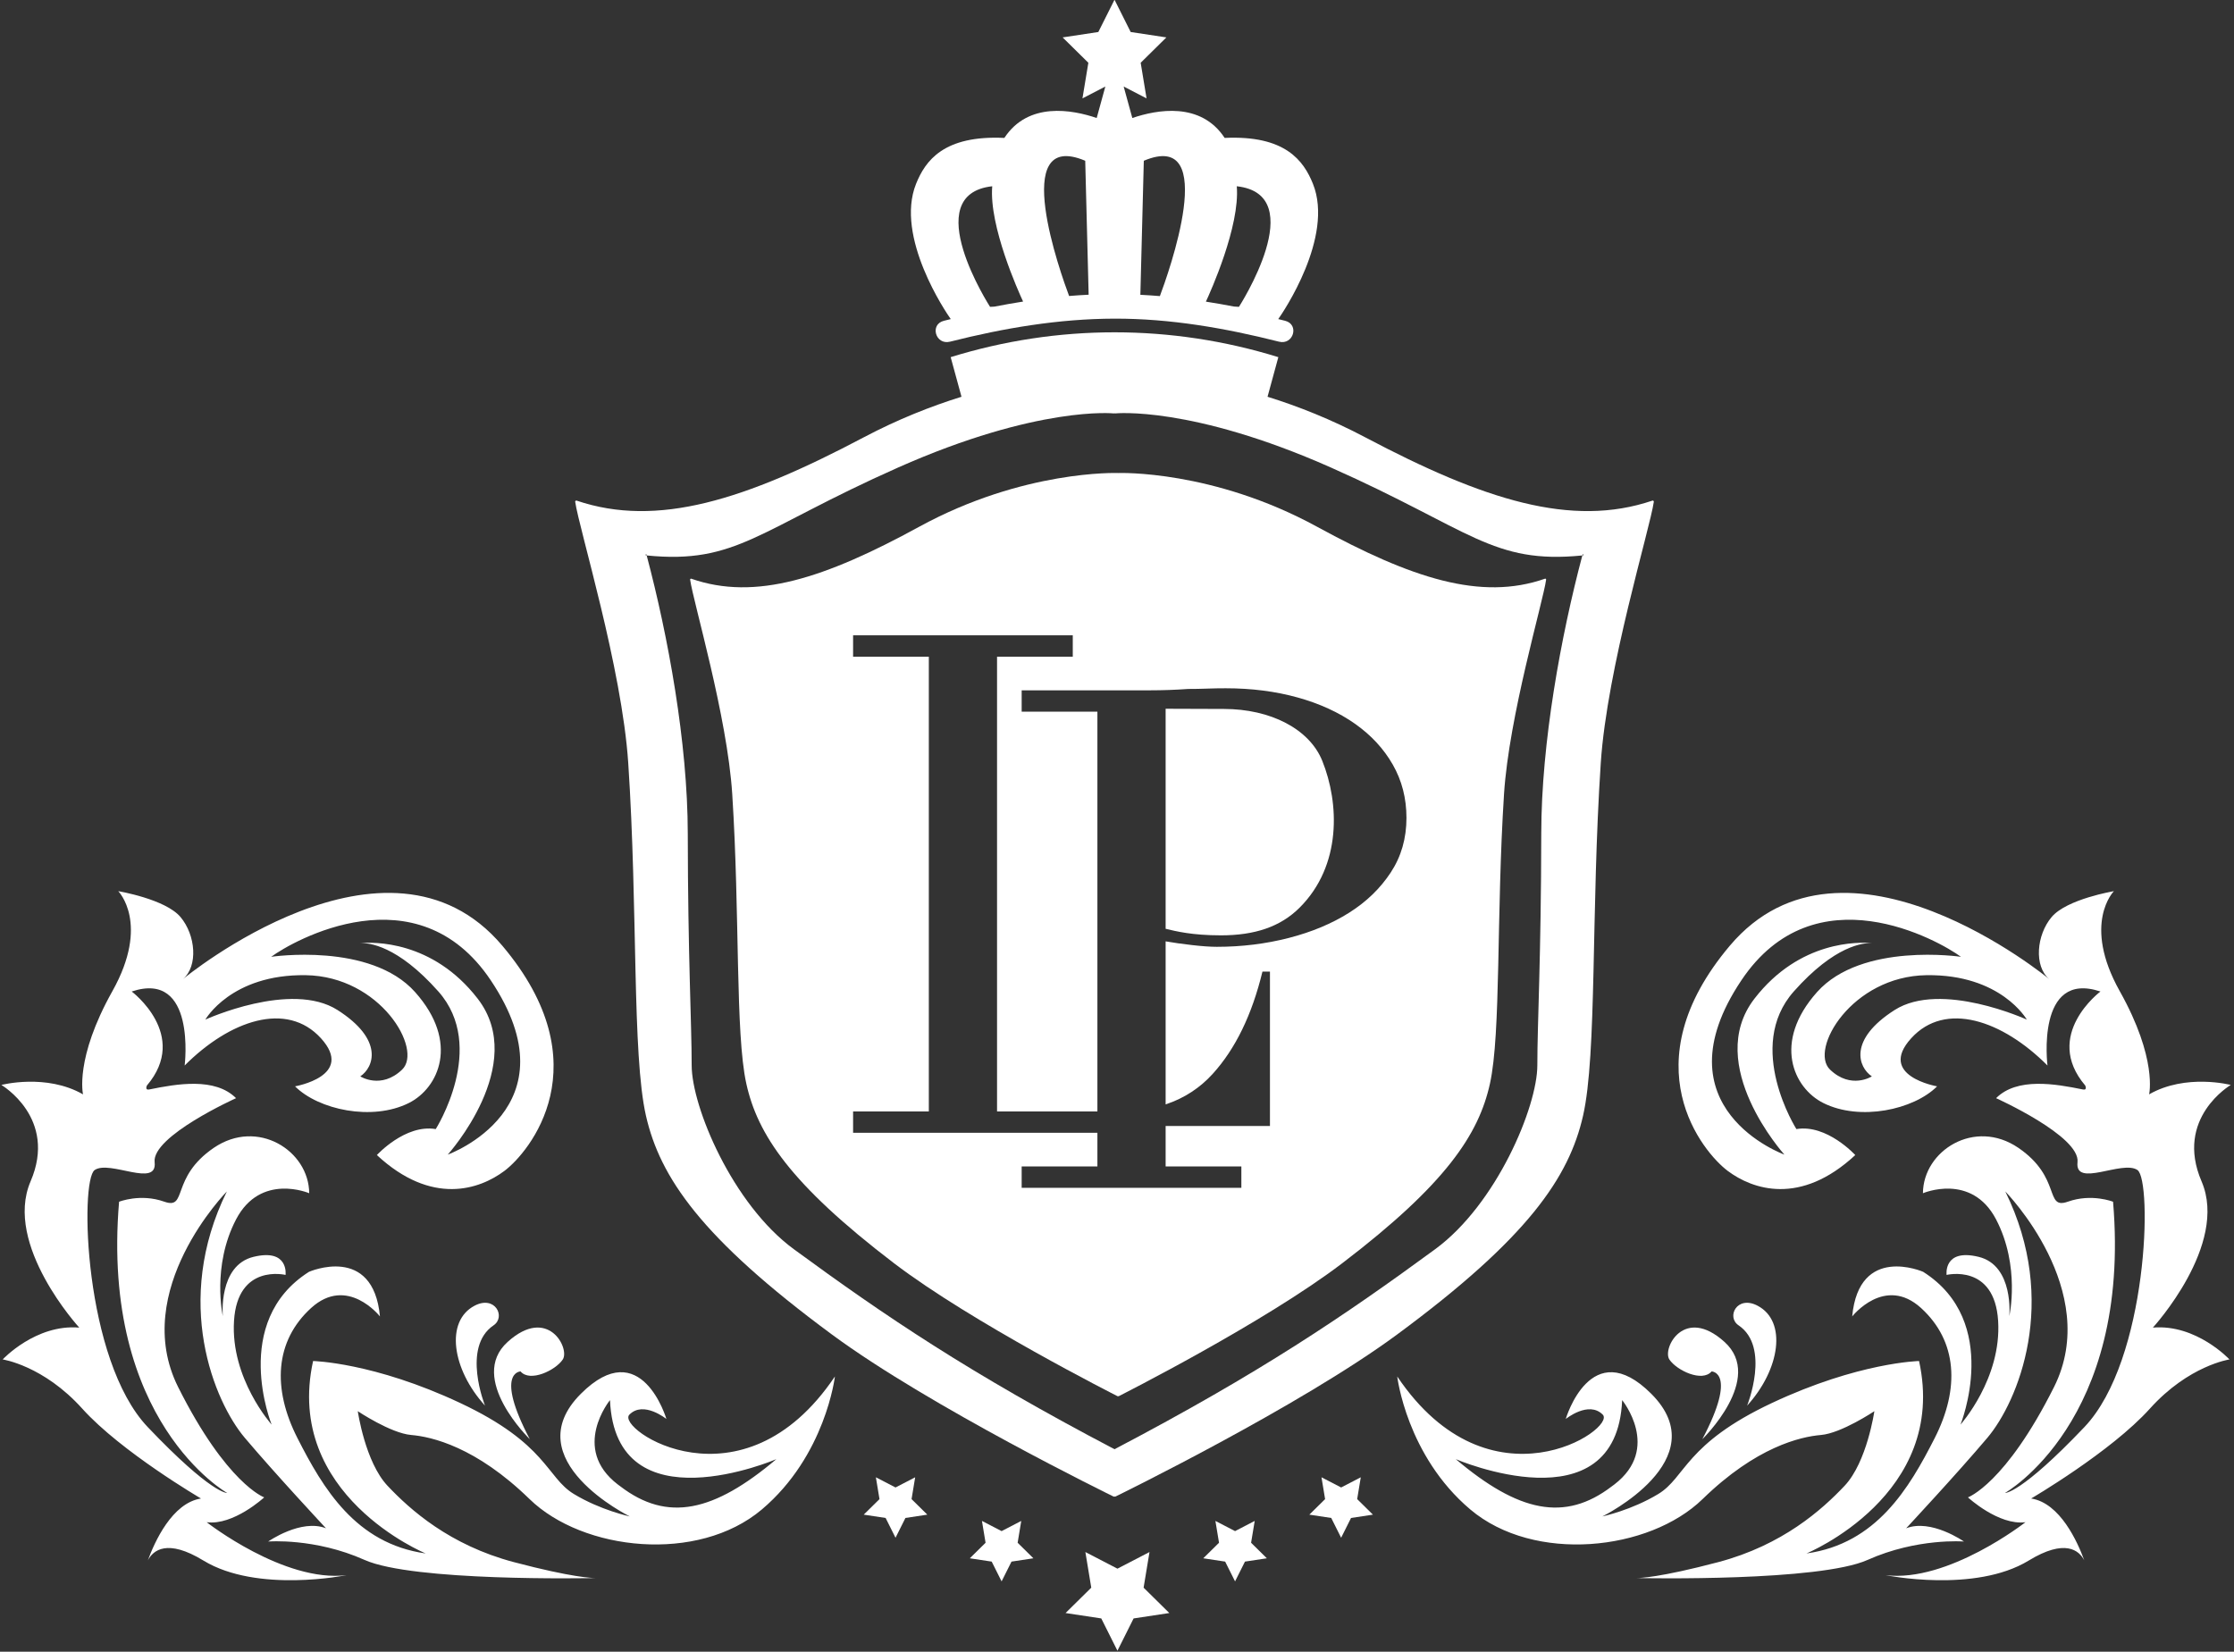
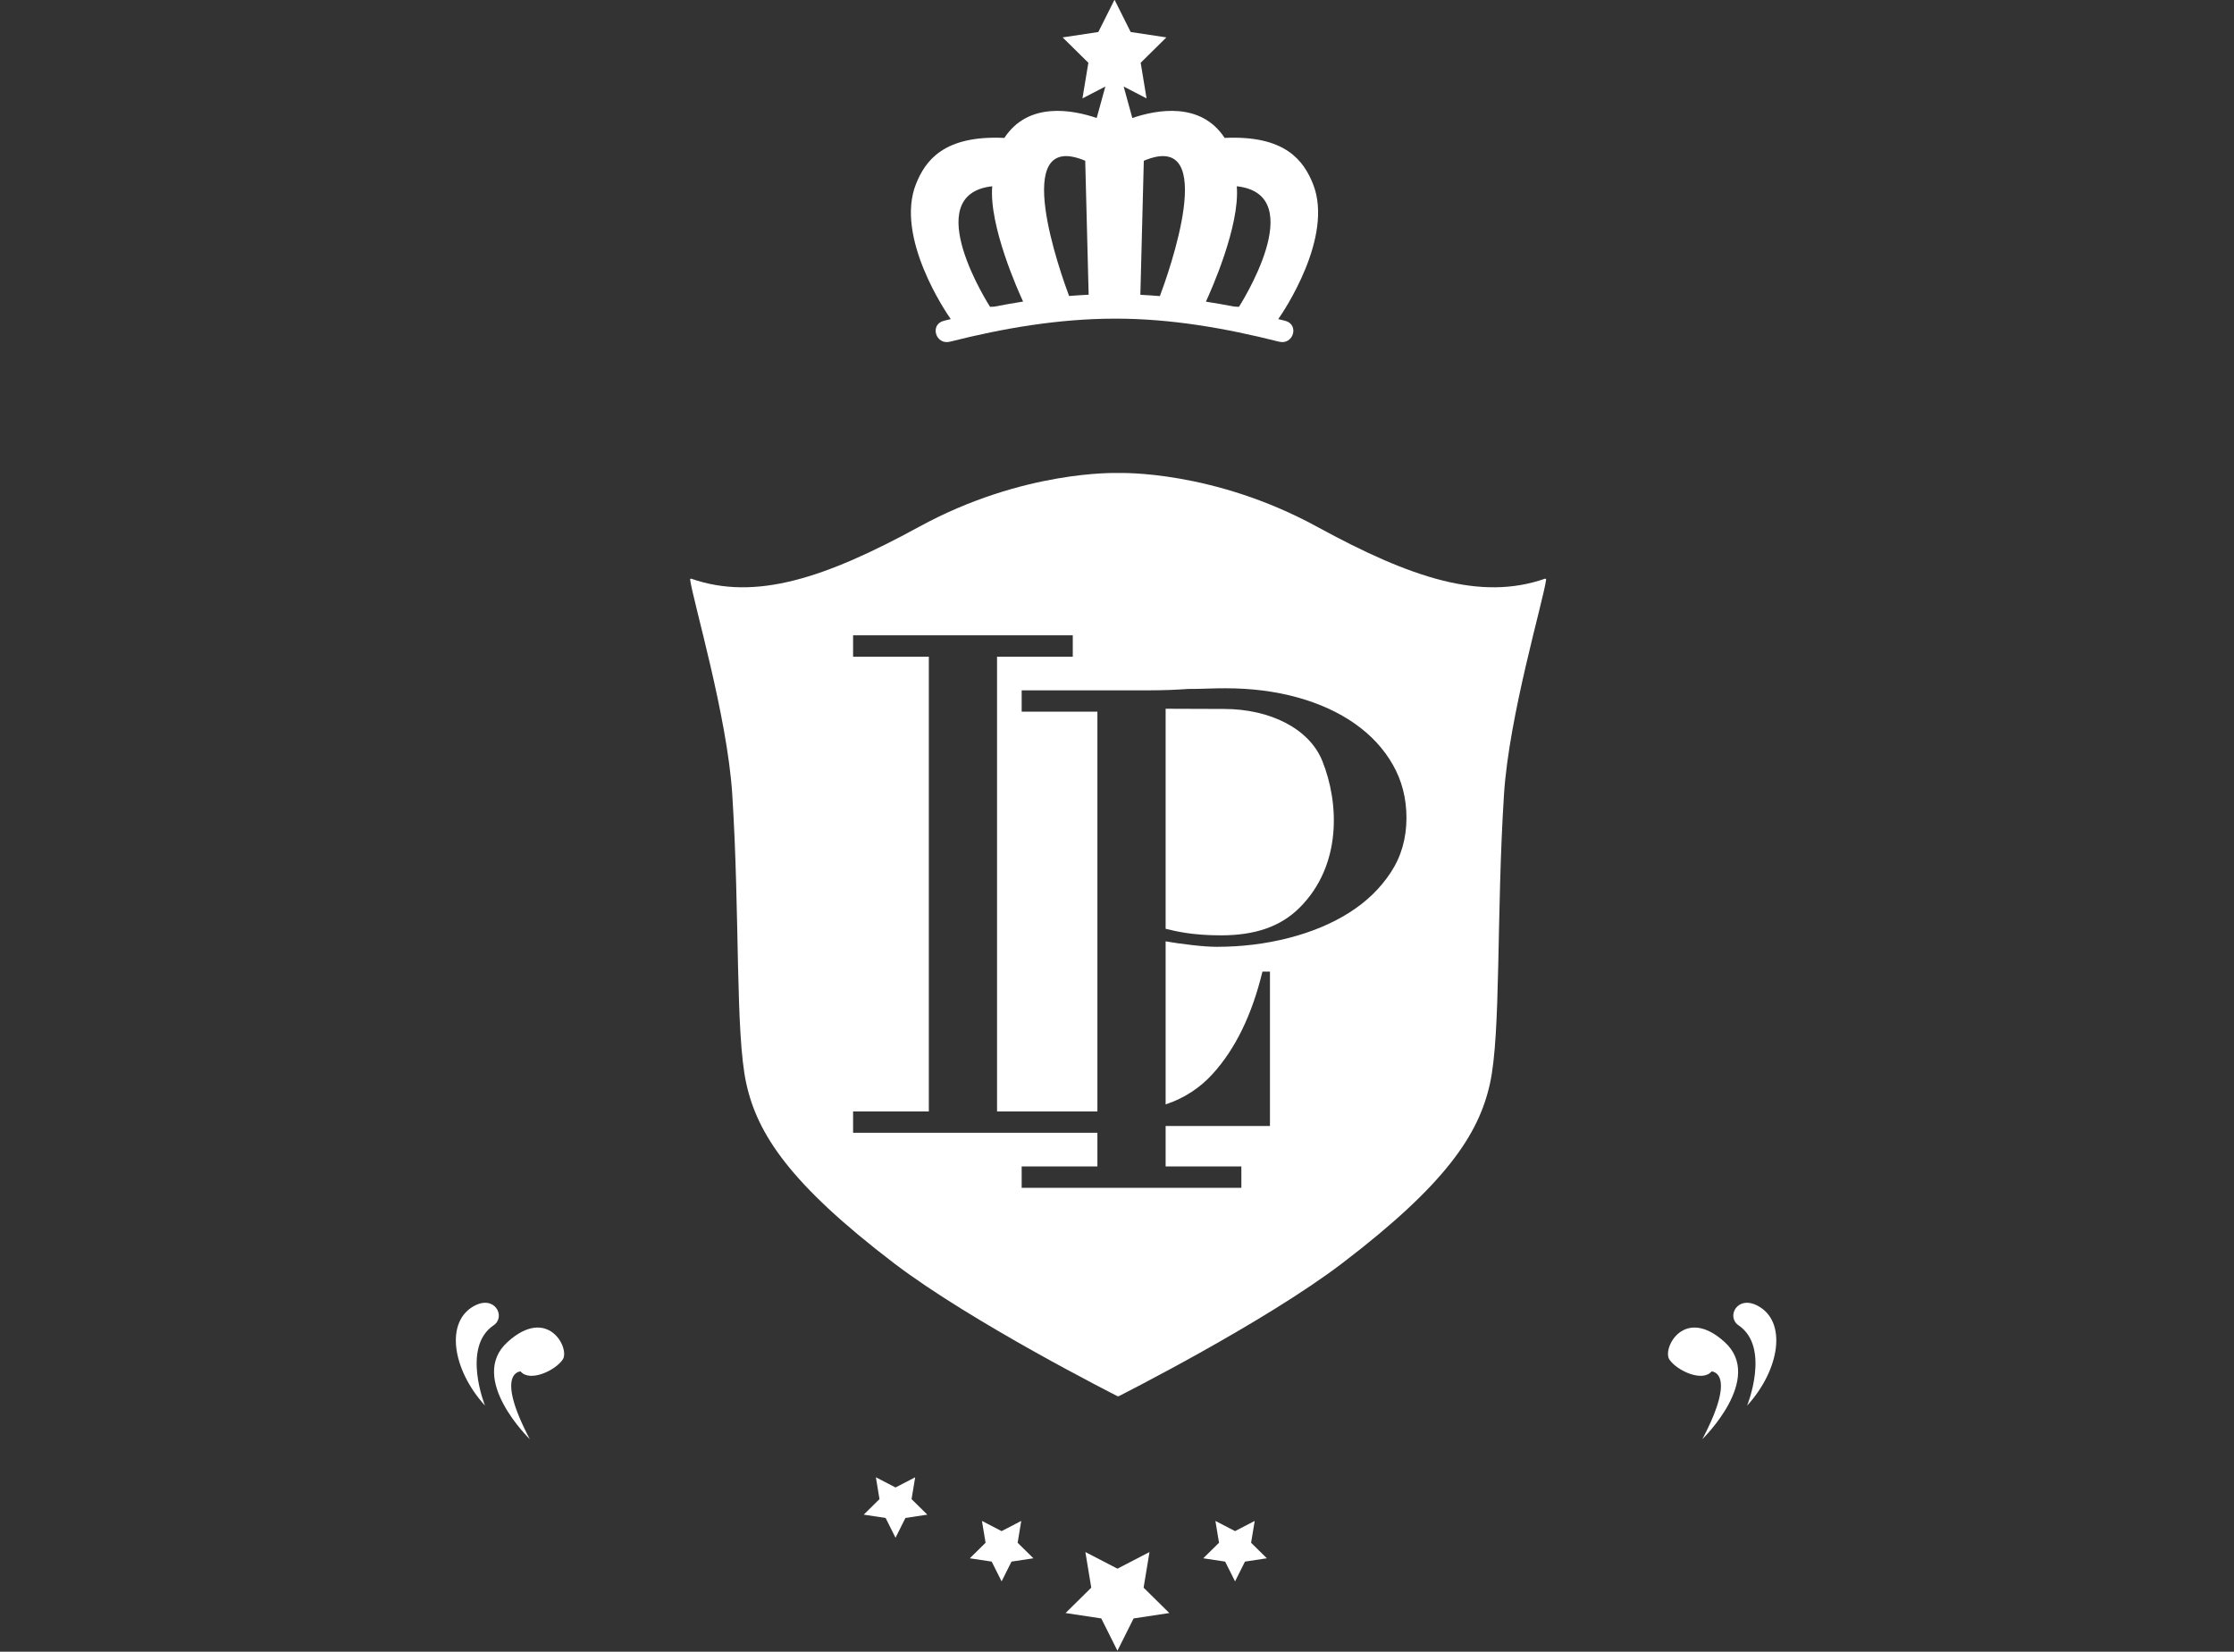
<svg xmlns="http://www.w3.org/2000/svg" width="100%" height="100%" viewBox="0 0 1209 894" version="1.1" xml:space="preserve" style="fill-rule:evenodd;clip-rule:evenodd;stroke-linejoin:round;stroke-miterlimit:2;">
  <rect x="0" y="0" width="1209" height="894" fill="#333333" stroke="none" />
  <g transform="matrix(0.759,0,0,0.759,-75.381,-58.078)">
    <g>
      <g transform="matrix(1.953,0,0,1.97,141.863,109.699)">
        <g transform="matrix(0.756,0,0,0.45,44.9,-186.623)">
          <g transform="matrix(1.014,0,0,1.689,-4461.14,-216.279)">
-             <path d="M4770.47,540.4L4765.32,521.532C4816.28,505.76 4870.41,505.76 4921.37,521.532L4916.23,540.4C4930.73,544.915 4946.52,551.139 4962.75,559.713C5019.35,589.621 5061.06,602.872 5099.51,589.872L5099.5,589.874C5099.54,589.86 5099.58,589.85 5099.62,589.846C5099.67,589.842 5099.72,589.844 5099.77,589.854C5099.86,589.871 5099.94,589.91 5100.01,589.965C5100.07,590.019 5100.12,590.09 5100.16,590.174C5100.18,590.22 5100.19,590.268 5100.19,590.318C5100.2,590.361 5100.19,590.403 5100.19,590.445C5098.37,603.242 5077.94,669.512 5074.93,714.854C5070.28,785.048 5073.16,853.597 5066.49,882.85C5059.8,912.167 5040.28,941.023 4977.98,986.999C4931.22,1021.5 4844.67,1063.79 4843.84,1064.19C4843.81,1064.21 4843.77,1064.22 4843.73,1064.23C4843.68,1064.24 4843.63,1064.25 4843.58,1064.25L4843.57,1064.25C4843.49,1064.24 4843.41,1064.22 4843.35,1064.18C4843.28,1064.22 4843.2,1064.24 4843.12,1064.25L4843.11,1064.25C4843.07,1064.25 4843.02,1064.24 4842.97,1064.23C4842.93,1064.22 4842.89,1064.21 4842.85,1064.19C4842.02,1063.79 4755.47,1021.5 4708.72,986.999C4646.42,941.023 4626.89,912.167 4620.2,882.85C4613.53,853.597 4616.41,785.048 4611.76,714.854C4608.76,669.512 4588.32,603.242 4586.5,590.445C4586.5,590.403 4586.49,590.361 4586.5,590.318C4586.5,590.268 4586.52,590.22 4586.53,590.174C4586.57,590.09 4586.62,590.019 4586.69,589.965C4586.75,589.91 4586.83,589.871 4586.92,589.854C4586.97,589.844 4587.02,589.842 4587.07,589.846C4587.11,589.85 4587.15,589.86 4587.19,589.874L4587.19,589.872C4625.63,602.872 4667.34,589.621 4723.94,559.713C4740.17,551.139 4755.97,544.915 4770.47,540.4ZM4843.35,1041.67L4843.37,1041.65L4843.36,1041.66C4912.49,1005.43 4952.97,977.994 4996.07,946.398C5025.3,924.972 5044.72,878.582 5044.72,858.795C5044.72,838.757 5046.51,807.52 5046.59,748.33C5046.64,705.078 5055.95,654.408 5066.15,615.983L5066.59,615.939L5066.67,615.629L5066.5,615.432L5066.3,615.414L5066.15,615.983C5044.79,618.106 5031.51,615.061 5015.35,607.818C4999.08,600.529 4979.88,588.966 4946.46,574.125C4879.78,544.518 4843.66,548.336 4843.66,548.336C4843.55,548.348 4843.44,548.322 4843.35,548.268C4843.25,548.322 4843.14,548.348 4843.03,548.336C4843.03,548.336 4806.91,544.518 4740.23,574.125C4706.81,588.966 4687.61,600.529 4671.34,607.818C4655.18,615.061 4641.9,618.106 4620.54,615.983L4620.39,615.414L4620.19,615.432L4620.03,615.629L4620.1,615.939L4620.54,615.983C4630.74,654.408 4640.05,705.078 4640.11,748.33C4640.19,807.52 4641.97,838.757 4641.97,858.795C4641.97,878.582 4661.39,924.972 4690.62,946.398C4733.72,977.994 4774.21,1005.43 4843.33,1041.66L4843.32,1041.65L4843.35,1041.67Z" style="fill:white;fill-rule:nonzero;" />
-           </g>
+             </g>
          <g transform="matrix(0.84,1.11022e-16,2.77556e-17,-0.84,-235.455,2212.83)">
            <g transform="matrix(1.077,0,0,1.794,515.321,-834.384)">
              <path d="M280.776,801.956L289.409,819.194L308.472,822.078L294.745,835.615L297.893,854.636L280.776,845.764L263.659,854.636L266.807,835.615L253.08,822.078L272.143,819.194L280.776,801.956Z" style="fill:white;" />
            </g>
            <g transform="matrix(1,2.46519e-32,0,1,1.852,0)">
              <g transform="matrix(0.66,0,6.77281e-33,1.099,563.959,-210.615)">
                <path d="M280.776,801.956L289.409,819.194L308.472,822.078L294.745,835.615L297.893,854.636L280.776,845.764L263.659,854.636L266.807,835.615L253.08,822.078L272.143,819.194L280.776,801.956Z" style="fill:white;" />
              </g>
              <g transform="matrix(0.66,0,6.77281e-33,1.099,698.173,-210.615)">
                <path d="M280.776,801.956L289.409,819.194L308.472,822.078L294.745,835.615L297.893,854.636L280.776,845.764L263.659,854.636L266.807,835.615L253.08,822.078L272.143,819.194L280.776,801.956Z" style="fill:white;" />
              </g>
            </g>
            <g>
              <g transform="matrix(0.66,3.2533e-32,6.77281e-33,1.099,761.011,-168.823)">
-                 <path d="M280.776,801.956L289.409,819.194L308.472,822.078L294.745,835.615L297.893,854.636L280.776,845.764L263.659,854.636L266.807,835.615L253.08,822.078L272.143,819.194L280.776,801.956Z" style="fill:white;" />
-               </g>
+                 </g>
              <g transform="matrix(0.66,6.50661e-32,6.77281e-33,1.099,504.825,-168.823)">
                <path d="M280.776,801.956L289.409,819.194L308.472,822.078L294.745,835.615L297.893,854.636L280.776,845.764L263.659,854.636L266.807,835.615L253.08,822.078L272.143,819.194L280.776,801.956Z" style="fill:white;" />
              </g>
            </g>
          </g>
          <g transform="matrix(1.014,0,0,1.689,-4461.14,-216.279)">
            <path d="M4834.86,407.64L4838.98,392.643L4828.08,398.293L4830.89,381.325L4818.64,369.249L4835.64,366.676L4843.35,351.298L4851.05,366.676L4868.05,369.249L4855.81,381.325L4858.61,398.293L4847.71,392.643L4851.83,407.64C4863.52,403.654 4884.42,399.777 4895.8,417.121C4924.69,415.753 4933.44,427.984 4937.86,439C4948.02,464.318 4923.48,500.428 4921.33,503.407C4922.42,503.674 4923.51,503.94 4924.6,504.214C4931.48,505.955 4928.57,515.907 4921.68,514.166C4895.98,507.672 4869.82,503.133 4843.35,503.196C4816.84,503.259 4790.76,507.662 4765.01,514.166C4758.13,515.907 4755.21,505.955 4762.09,504.214C4763.18,503.94 4764.27,503.674 4765.36,503.405C4763.2,500.421 4738.67,464.316 4748.83,439C4753.25,427.984 4762.01,415.753 4790.89,417.121C4802.27,399.777 4823.17,403.654 4834.86,407.64ZM4784.08,497.575C4784.08,497.575 4749.56,444.072 4785.11,440.143C4783.53,459.122 4797.61,490.333 4799.81,495.058C4795.24,495.775 4790.68,496.58 4786.14,497.471L4784.08,497.575ZM4901.58,440.143C4937.13,444.072 4902.61,497.575 4902.61,497.575L4900.23,497.429C4895.79,496.568 4891.33,495.792 4886.87,495.098C4889,490.518 4903.16,459.18 4901.58,440.143ZM4864.95,492.458C4861.86,492.198 4858.76,491.994 4855.66,491.839L4857.3,427.998C4893.93,412.556 4868.68,482.554 4864.95,492.458ZM4829.4,427.998L4831.03,491.799C4827.92,491.947 4824.82,492.148 4821.72,492.405C4817.93,482.312 4792.82,412.582 4829.4,427.998Z" style="fill:white;" />
          </g>
        </g>
        <g transform="matrix(0.917,0,0,0.546,-85.8,-283.956)">
          <g transform="matrix(-2.821,3.968,1.431,2.821,-954.449,-4133.65)">
            <g transform="matrix(-0.453,1.171,0.703,0.755,326.677,1501.67)">
              <path d="M6.026,-3.519C5.532,-1.891 2.845,0.552 1.274,-0.46C1.274,-0.46 -1.953,0.573 4.966,7.543C4.966,7.543 -5.04,2.423 -1.433,-3.604C2.168,-9.626 6.521,-5.153 6.026,-3.519" style="fill:white;fill-rule:nonzero;" />
            </g>
            <g transform="matrix(0.837,-9.2889e-17,0,1.393,330.864,1487.17)">
              <path d="M0.263,11.643C0.496,5.321 -2.81,-0.001 -7.017,0.935C-9.94,1.586 -9.171,4.655 -7.258,4.448C-2.277,3.909 0.263,11.643 0.263,11.643" style="fill:white;fill-rule:nonzero;" />
            </g>
            <g transform="matrix(0.837,0,0,1.393,325.887,1410.22)">
-               <path d="M-0.396,86.076C-2.033,93.567 -7.484,96.383 -18.01,96.383C-18.01,96.383 3.567,89.81 -6.547,76.733C-6.547,76.733 1.339,78.206 -0.304,85.691M-12.164,15.67C-14.27,22.455 -10.99,24.324 -8.887,24.091C-8.887,24.091 -9.819,27.136 -13.567,26.902C-17.311,26.667 -19.18,15.904 -11.929,9.589C-4.673,3.272 1.643,5.614 1.643,5.614C1.643,5.614 -10.056,8.887 -12.164,15.67M-0.464,-14.275C-0.464,-14.275 -4.44,-9.594 -4.44,-6.556C-4.44,-3.512 -2.107,-0.239 0.471,-0.239C0.471,-0.239 -33.724,0.112 -33.724,23.035C-33.724,43.074 -19.18,45.619 -15.208,45.384C-11.229,45.15 -5.142,42.806 -3.977,33.218C-3.977,33.218 -9.355,32.512 -11.929,35.555C-11.929,35.555 -23.86,31.811 -23.627,22.22C-23.431,14.257 -20.823,11.621 -19.939,10.953C-21.333,11.925 -27.313,16.682 -26.899,26.201C-26.435,36.964 -10.99,39.068 -10.99,39.068C-10.99,39.068 -27.499,45.208 -29.71,25.492C-31.613,8.52 -13.567,5.143 -10.056,4.907C-10.056,4.907 -21.051,11.691 -21.286,20.345C-21.521,29.005 -15.627,31.761 -11.449,30.75C-6.317,29.507 -1.996,23.903 -1.637,19.645C-1.637,19.645 -8.416,23.631 -8.183,17.073C-7.95,10.522 -0.696,7.712 7.493,8.414C7.493,8.414 -1.634,-0.007 6.554,-3.278C6.554,-3.278 4.452,5.84 12.87,7.244C12.87,7.244 13.511,7.531 12.974,7.825C9.799,9.563 5.47,12.081 5.15,15.904C5.15,15.904 16.615,12.626 18.485,15.436C20.358,18.242 22.696,11.457 25.037,11.222C27.372,10.991 41.878,29.005 41.182,40.937C40.475,52.87 38.842,54.038 38.842,54.038C38.842,54.038 45.391,36.49 25.27,16.373C25.27,16.373 22.464,17.308 20.823,20.117C19.191,22.923 18.252,18.242 11.467,18.942C4.687,19.645 2.341,27.136 5.853,31.348C5.853,31.348 8.892,25.266 15.213,27.836C21.529,30.415 24.569,36.262 24.569,36.262C24.569,36.262 20.823,30.875 16.615,32.983C12.406,35.089 14.972,37.424 14.972,37.424C14.972,37.424 18.721,32.283 23.866,37.665C29.015,43.046 28.782,51 28.782,51C28.782,51 24.335,37.431 12.406,39.068C12.406,39.068 3.751,41.637 9.134,49.363C9.134,49.363 8.892,42.574 15.213,42.806C21.529,43.046 25.735,47.488 27.372,54.506C29.015,61.53 30.419,69.709 24.335,76.505C24.335,76.505 33.463,58.954 19.42,48.191C19.42,48.191 13.571,53.342 8.427,64.568C3.279,75.798 6.123,79.049 4.816,82.959C3.536,86.784 1.172,89.833 1.172,89.833C1.172,89.833 7.794,74.699 -4.206,73.688C-15.172,72.764 -10.53,83.283 -10.53,83.283C-10.53,83.283 -9.819,79.543 -7.248,79.778C-4.673,80.012 -10.056,98.956 -30.646,93.112C-30.646,93.112 -23.156,100.13 -12.397,100.13C-1.637,100.13 8.663,89.365 9.596,79.778C10.53,70.183 14.042,65.508 15.915,63.632C17.785,61.756 19.191,56.848 19.191,56.848C19.191,56.848 22.696,62.463 22.464,66.671C22.233,70.882 21.293,77.667 16.382,84.686C11.872,91.128 9.927,92.839 9.638,93.074C10.537,92.349 27.924,78.21 30.887,72.058C33.931,65.736 38.842,62.23 38.842,62.23C38.842,62.23 33.693,62.698 32.054,65.736C32.054,65.736 32.524,56.147 32.524,50.066C32.524,43.981 28.313,30.648 13.81,24.324C13.81,24.324 31.586,25.968 34.865,39.534C38.136,53.103 35.564,57.551 35.564,57.551C35.564,57.551 40.943,57.789 43.289,55.212C43.289,55.212 40.716,67.611 33.931,72.058C33.931,72.058 44.223,66.438 46.796,58.719C48.527,53.527 50.89,53.519 52.249,54.076C50.07,52.832 45.098,50.437 41.878,52.407C41.878,52.407 45.856,41.171 46.092,33.687C46.325,26.201 49.833,22.22 49.833,22.22C49.833,22.22 43.629,21.473 39.651,25.454C39.651,25.454 40.244,10.991 32.292,7.01C24.335,3.039 27.145,-4.916 27.145,-4.916C27.145,-4.916 21.762,-2.343 19.891,2.804C19.891,2.804 17.785,-1.409 8.427,-4.916C-0.932,-8.427 -0.464,-14.275 -0.464,-14.275" style="fill:white;fill-rule:nonzero;" />
-             </g>
+               </g>
          </g>
          <g transform="matrix(2.821,3.968,-1.431,2.821,1982.76,-4133.65)">
            <g transform="matrix(-0.453,1.171,0.703,0.755,326.677,1501.67)">
              <path d="M6.026,-3.519C5.532,-1.891 2.845,0.552 1.274,-0.46C1.274,-0.46 -1.953,0.573 4.966,7.543C4.966,7.543 -5.04,2.423 -1.433,-3.604C2.168,-9.626 6.521,-5.153 6.026,-3.519" style="fill:white;fill-rule:nonzero;" />
            </g>
            <g transform="matrix(0.837,-9.2889e-17,0,1.393,330.864,1487.17)">
              <path d="M0.263,11.643C0.496,5.321 -2.81,-0.001 -7.017,0.935C-9.94,1.586 -9.171,4.655 -7.258,4.448C-2.277,3.909 0.263,11.643 0.263,11.643" style="fill:white;fill-rule:nonzero;" />
            </g>
            <g transform="matrix(0.837,0,0,1.393,325.887,1410.22)">
-               <path d="M-0.396,86.076C-2.033,93.567 -7.484,96.383 -18.01,96.383C-18.01,96.383 3.567,89.81 -6.547,76.733C-6.547,76.733 1.339,78.206 -0.304,85.691M-12.164,15.67C-14.27,22.455 -10.99,24.324 -8.887,24.091C-8.887,24.091 -9.819,27.136 -13.567,26.902C-17.311,26.667 -19.18,15.904 -11.929,9.589C-4.673,3.272 1.643,5.614 1.643,5.614C1.643,5.614 -10.056,8.887 -12.164,15.67M-0.464,-14.275C-0.464,-14.275 -4.44,-9.594 -4.44,-6.556C-4.44,-3.512 -2.107,-0.239 0.471,-0.239C0.471,-0.239 -33.724,0.112 -33.724,23.035C-33.724,43.074 -19.18,45.619 -15.208,45.384C-11.229,45.15 -5.142,42.806 -3.977,33.218C-3.977,33.218 -9.355,32.512 -11.929,35.555C-11.929,35.555 -23.86,31.811 -23.627,22.22C-23.431,14.257 -20.823,11.621 -19.939,10.953C-21.333,11.925 -27.313,16.682 -26.899,26.201C-26.435,36.964 -10.99,39.068 -10.99,39.068C-10.99,39.068 -27.499,45.208 -29.71,25.492C-31.613,8.52 -13.567,5.143 -10.056,4.907C-10.056,4.907 -21.051,11.691 -21.286,20.345C-21.521,29.005 -15.627,31.761 -11.449,30.75C-6.317,29.507 -1.996,23.903 -1.637,19.645C-1.637,19.645 -8.416,23.631 -8.183,17.073C-7.95,10.522 -0.696,7.712 7.493,8.414C7.493,8.414 -1.634,-0.007 6.554,-3.278C6.554,-3.278 4.452,5.84 12.87,7.244C12.87,7.244 13.511,7.531 12.974,7.825C9.799,9.563 5.47,12.081 5.15,15.904C5.15,15.904 16.615,12.626 18.485,15.436C20.358,18.242 22.696,11.457 25.037,11.222C27.372,10.991 41.878,29.005 41.182,40.937C40.475,52.87 38.842,54.038 38.842,54.038C38.842,54.038 45.391,36.49 25.27,16.373C25.27,16.373 22.464,17.308 20.823,20.117C19.191,22.923 18.252,18.242 11.467,18.942C4.687,19.645 2.341,27.136 5.853,31.348C5.853,31.348 8.892,25.266 15.213,27.836C21.529,30.415 24.569,36.262 24.569,36.262C24.569,36.262 20.823,30.875 16.615,32.983C12.406,35.089 14.972,37.424 14.972,37.424C14.972,37.424 18.721,32.283 23.866,37.665C29.015,43.046 28.782,51 28.782,51C28.782,51 24.335,37.431 12.406,39.068C12.406,39.068 3.751,41.637 9.134,49.363C9.134,49.363 8.892,42.574 15.213,42.806C21.529,43.046 25.735,47.488 27.372,54.506C29.015,61.53 30.419,69.709 24.335,76.505C24.335,76.505 33.463,58.954 19.42,48.191C19.42,48.191 13.571,53.342 8.427,64.568C3.279,75.798 6.123,79.049 4.816,82.959C3.536,86.784 1.172,89.833 1.172,89.833C1.172,89.833 7.794,74.699 -4.206,73.688C-15.172,72.764 -10.53,83.283 -10.53,83.283C-10.53,83.283 -9.819,79.543 -7.248,79.778C-4.673,80.012 -10.056,98.956 -30.646,93.112C-30.646,93.112 -23.156,100.13 -12.397,100.13C-1.637,100.13 8.663,89.365 9.596,79.778C10.53,70.183 14.042,65.508 15.915,63.632C17.785,61.756 19.191,56.848 19.191,56.848C19.191,56.848 22.696,62.463 22.464,66.671C22.233,70.882 21.293,77.667 16.382,84.686C11.872,91.128 9.927,92.839 9.638,93.074C10.537,92.349 27.924,78.21 30.887,72.058C33.931,65.736 38.842,62.23 38.842,62.23C38.842,62.23 33.693,62.698 32.054,65.736C32.054,65.736 32.524,56.147 32.524,50.066C32.524,43.981 28.313,30.648 13.81,24.324C13.81,24.324 31.586,25.968 34.865,39.534C38.136,53.103 35.564,57.551 35.564,57.551C35.564,57.551 40.943,57.789 43.289,55.212C43.289,55.212 40.716,67.611 33.931,72.058C33.931,72.058 44.223,66.438 46.796,58.719C48.527,53.527 50.89,53.519 52.249,54.076C50.07,52.832 45.098,50.437 41.878,52.407C41.878,52.407 45.856,41.171 46.092,33.687C46.325,26.201 49.833,22.22 49.833,22.22C49.833,22.22 43.629,21.473 39.651,25.454C39.651,25.454 40.244,10.991 32.292,7.01C24.335,3.039 27.145,-4.916 27.145,-4.916C27.145,-4.916 21.762,-2.343 19.891,2.804C19.891,2.804 17.785,-1.409 8.427,-4.916C-0.932,-8.427 -0.464,-14.275 -0.464,-14.275" style="fill:white;fill-rule:nonzero;" />
-             </g>
+               </g>
          </g>
        </g>
      </g>
      <path d="M896.564,413.891L896.606,413.875C896.66,413.858 896.716,413.848 896.774,413.846C897.293,413.827 964.007,411.511 1038.39,452.15C1105.66,488.907 1155.22,505.193 1200.91,489.215L1200.91,489.217C1200.95,489.2 1201,489.189 1201.06,489.184C1201.12,489.178 1201.17,489.181 1201.23,489.193C1201.34,489.214 1201.43,489.262 1201.51,489.329C1201.59,489.396 1201.65,489.483 1201.69,489.587C1201.71,489.643 1201.73,489.702 1201.73,489.764C1201.74,489.816 1201.73,489.868 1201.73,489.919C1199.56,505.646 1175.28,587.092 1171.71,642.817C1166.18,729.086 1169.61,813.331 1161.68,849.283C1153.73,885.313 1130.52,920.777 1056.48,977.282C1000.92,1019.69 898.059,1071.65 897.073,1072.15C897.029,1072.17 896.982,1072.19 896.933,1072.2C896.875,1072.21 896.816,1072.22 896.758,1072.22L896.755,1072.22C896.688,1072.21 896.624,1072.2 896.564,1072.17C896.504,1072.2 896.439,1072.21 896.372,1072.22L896.37,1072.22C896.312,1072.22 896.253,1072.21 896.194,1072.2C896.145,1072.19 896.098,1072.17 896.055,1072.15C895.068,1071.65 792.21,1019.69 736.644,977.282C662.605,920.777 639.396,885.313 631.449,849.283C623.519,813.331 626.946,729.086 621.418,642.817C617.847,587.092 593.564,505.646 591.401,489.919C591.393,489.868 591.392,489.816 591.396,489.764C591.402,489.702 591.416,489.643 591.437,489.587C591.477,489.483 591.54,489.396 591.618,489.329C591.696,489.262 591.791,489.214 591.897,489.193C591.954,489.181 592.013,489.178 592.072,489.184C592.123,489.189 592.173,489.2 592.22,489.217L592.214,489.215C637.905,505.193 687.468,488.907 754.742,452.15C829.12,411.511 895.834,413.827 896.353,413.846C896.411,413.848 896.468,413.858 896.521,413.875L896.564,413.891ZM881.786,584.041L881.786,869.133L810.231,869.133L810.231,544.813L864.228,544.813L864.228,529.584L707.588,529.584L707.588,544.813L761.585,544.813L761.585,869.133L707.588,869.133L707.588,884.362L881.786,884.362L881.786,908.361L827.789,908.361L827.789,923.589L984.429,923.589L984.429,908.361L930.432,908.361L930.432,879.505L1004.82,879.505L1004.82,875.943L1004.82,769.409L999.464,769.409C992.005,800.218 980.168,824.541 963.952,842.378C954.903,852.332 943.935,859.508 931.047,863.9L930.432,864.107L930.432,747.829C935.946,748.802 942.269,749.694 949.404,750.504C956.539,751.315 962.377,751.721 966.917,751.721C984.754,751.721 1001.86,749.613 1018.24,745.397C1034.62,741.181 1048.97,735.181 1061.29,727.398C1073.61,719.614 1083.51,710.047 1090.96,698.696C1098.42,687.346 1102.15,674.373 1102.15,659.78C1102.15,645.834 1098.91,633.186 1092.42,621.836C1085.94,610.485 1076.94,600.756 1065.42,592.648C1053.91,584.54 1040.29,578.298 1024.56,573.919C1008.83,569.541 991.726,567.352 973.241,567.352C968.842,567.352 964.52,567.428 960.274,567.58L959.452,567.61C955.207,567.763 950.884,567.839 946.485,567.839C941.945,568.163 937.405,568.406 932.865,568.568C928.324,568.73 923.784,568.812 919.244,568.812L827.789,568.812L827.789,568.812L827.789,568.812L827.789,584.041L881.786,584.041ZM930.432,738.875C937.648,740.595 949.165,743.545 969.836,743.545C993.834,743.545 1012.24,737.536 1026.02,723.749C1056.11,693.666 1054.26,649.202 1042.13,619.114C1032.95,596.333 1005.19,582.099 971.981,582.099C970.989,582.099 933.076,581.955 930.432,581.955L930.432,738.875Z" style="fill:white;" />
    </g>
  </g>
</svg>